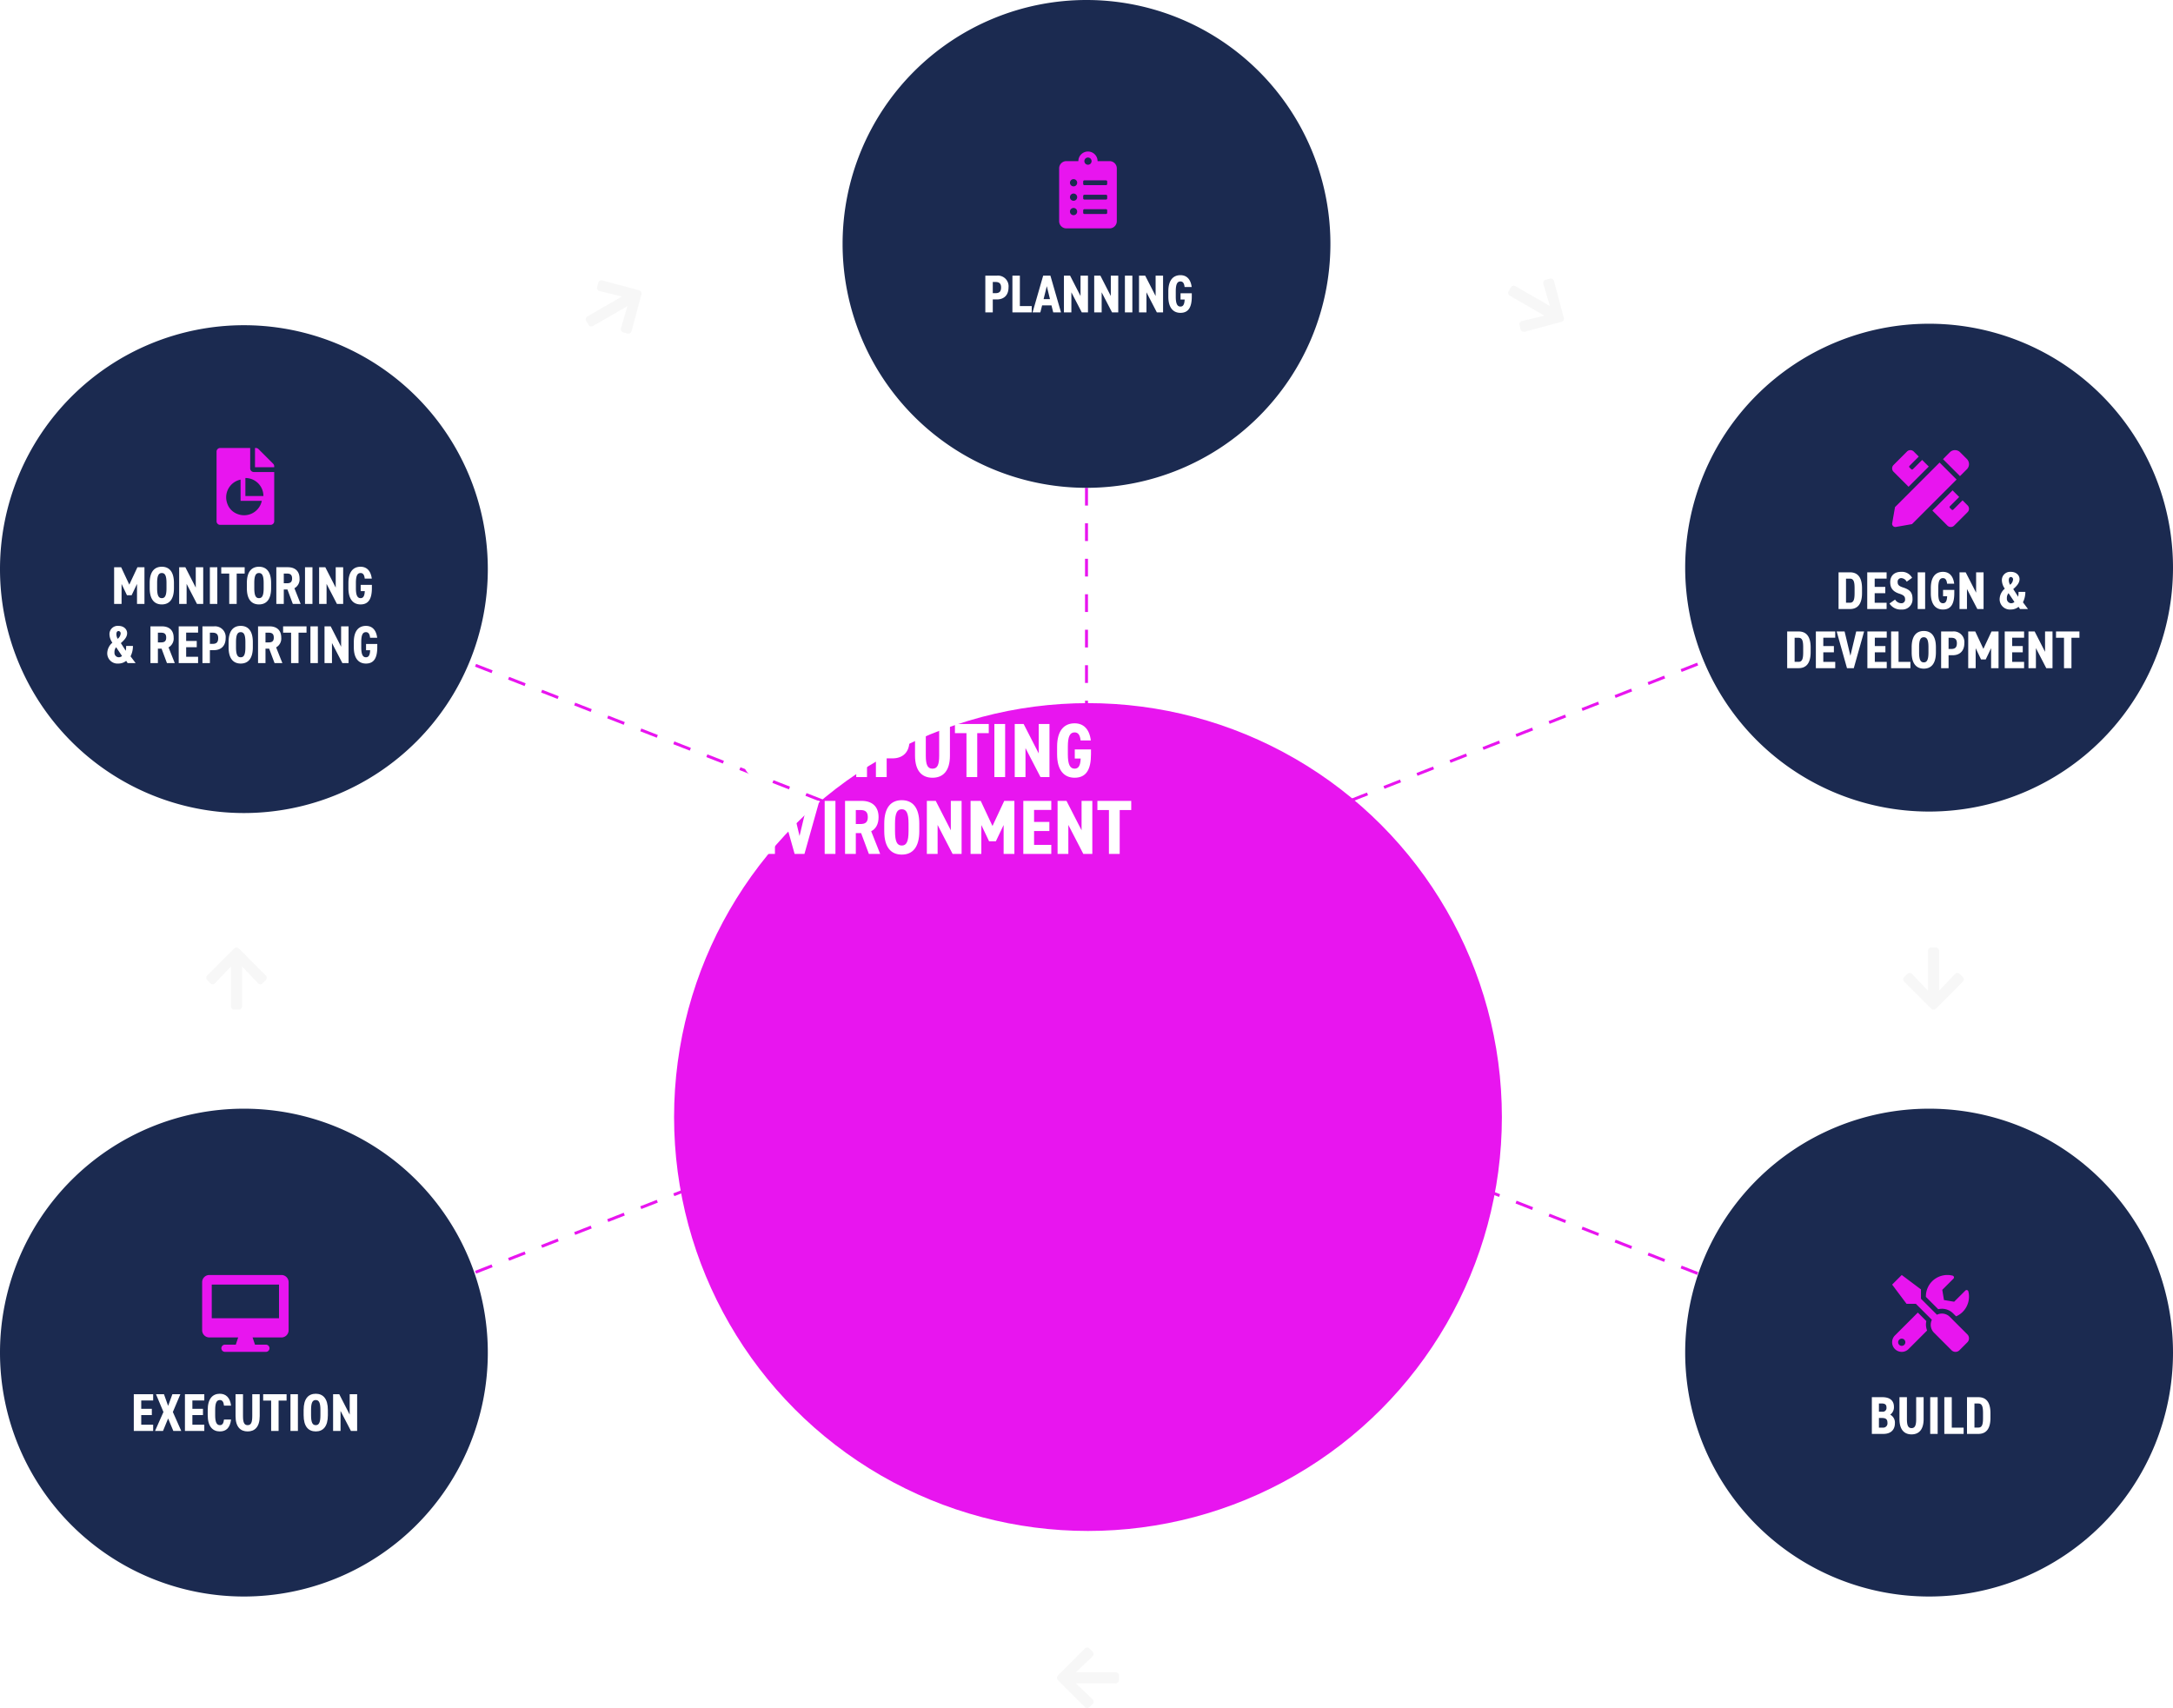
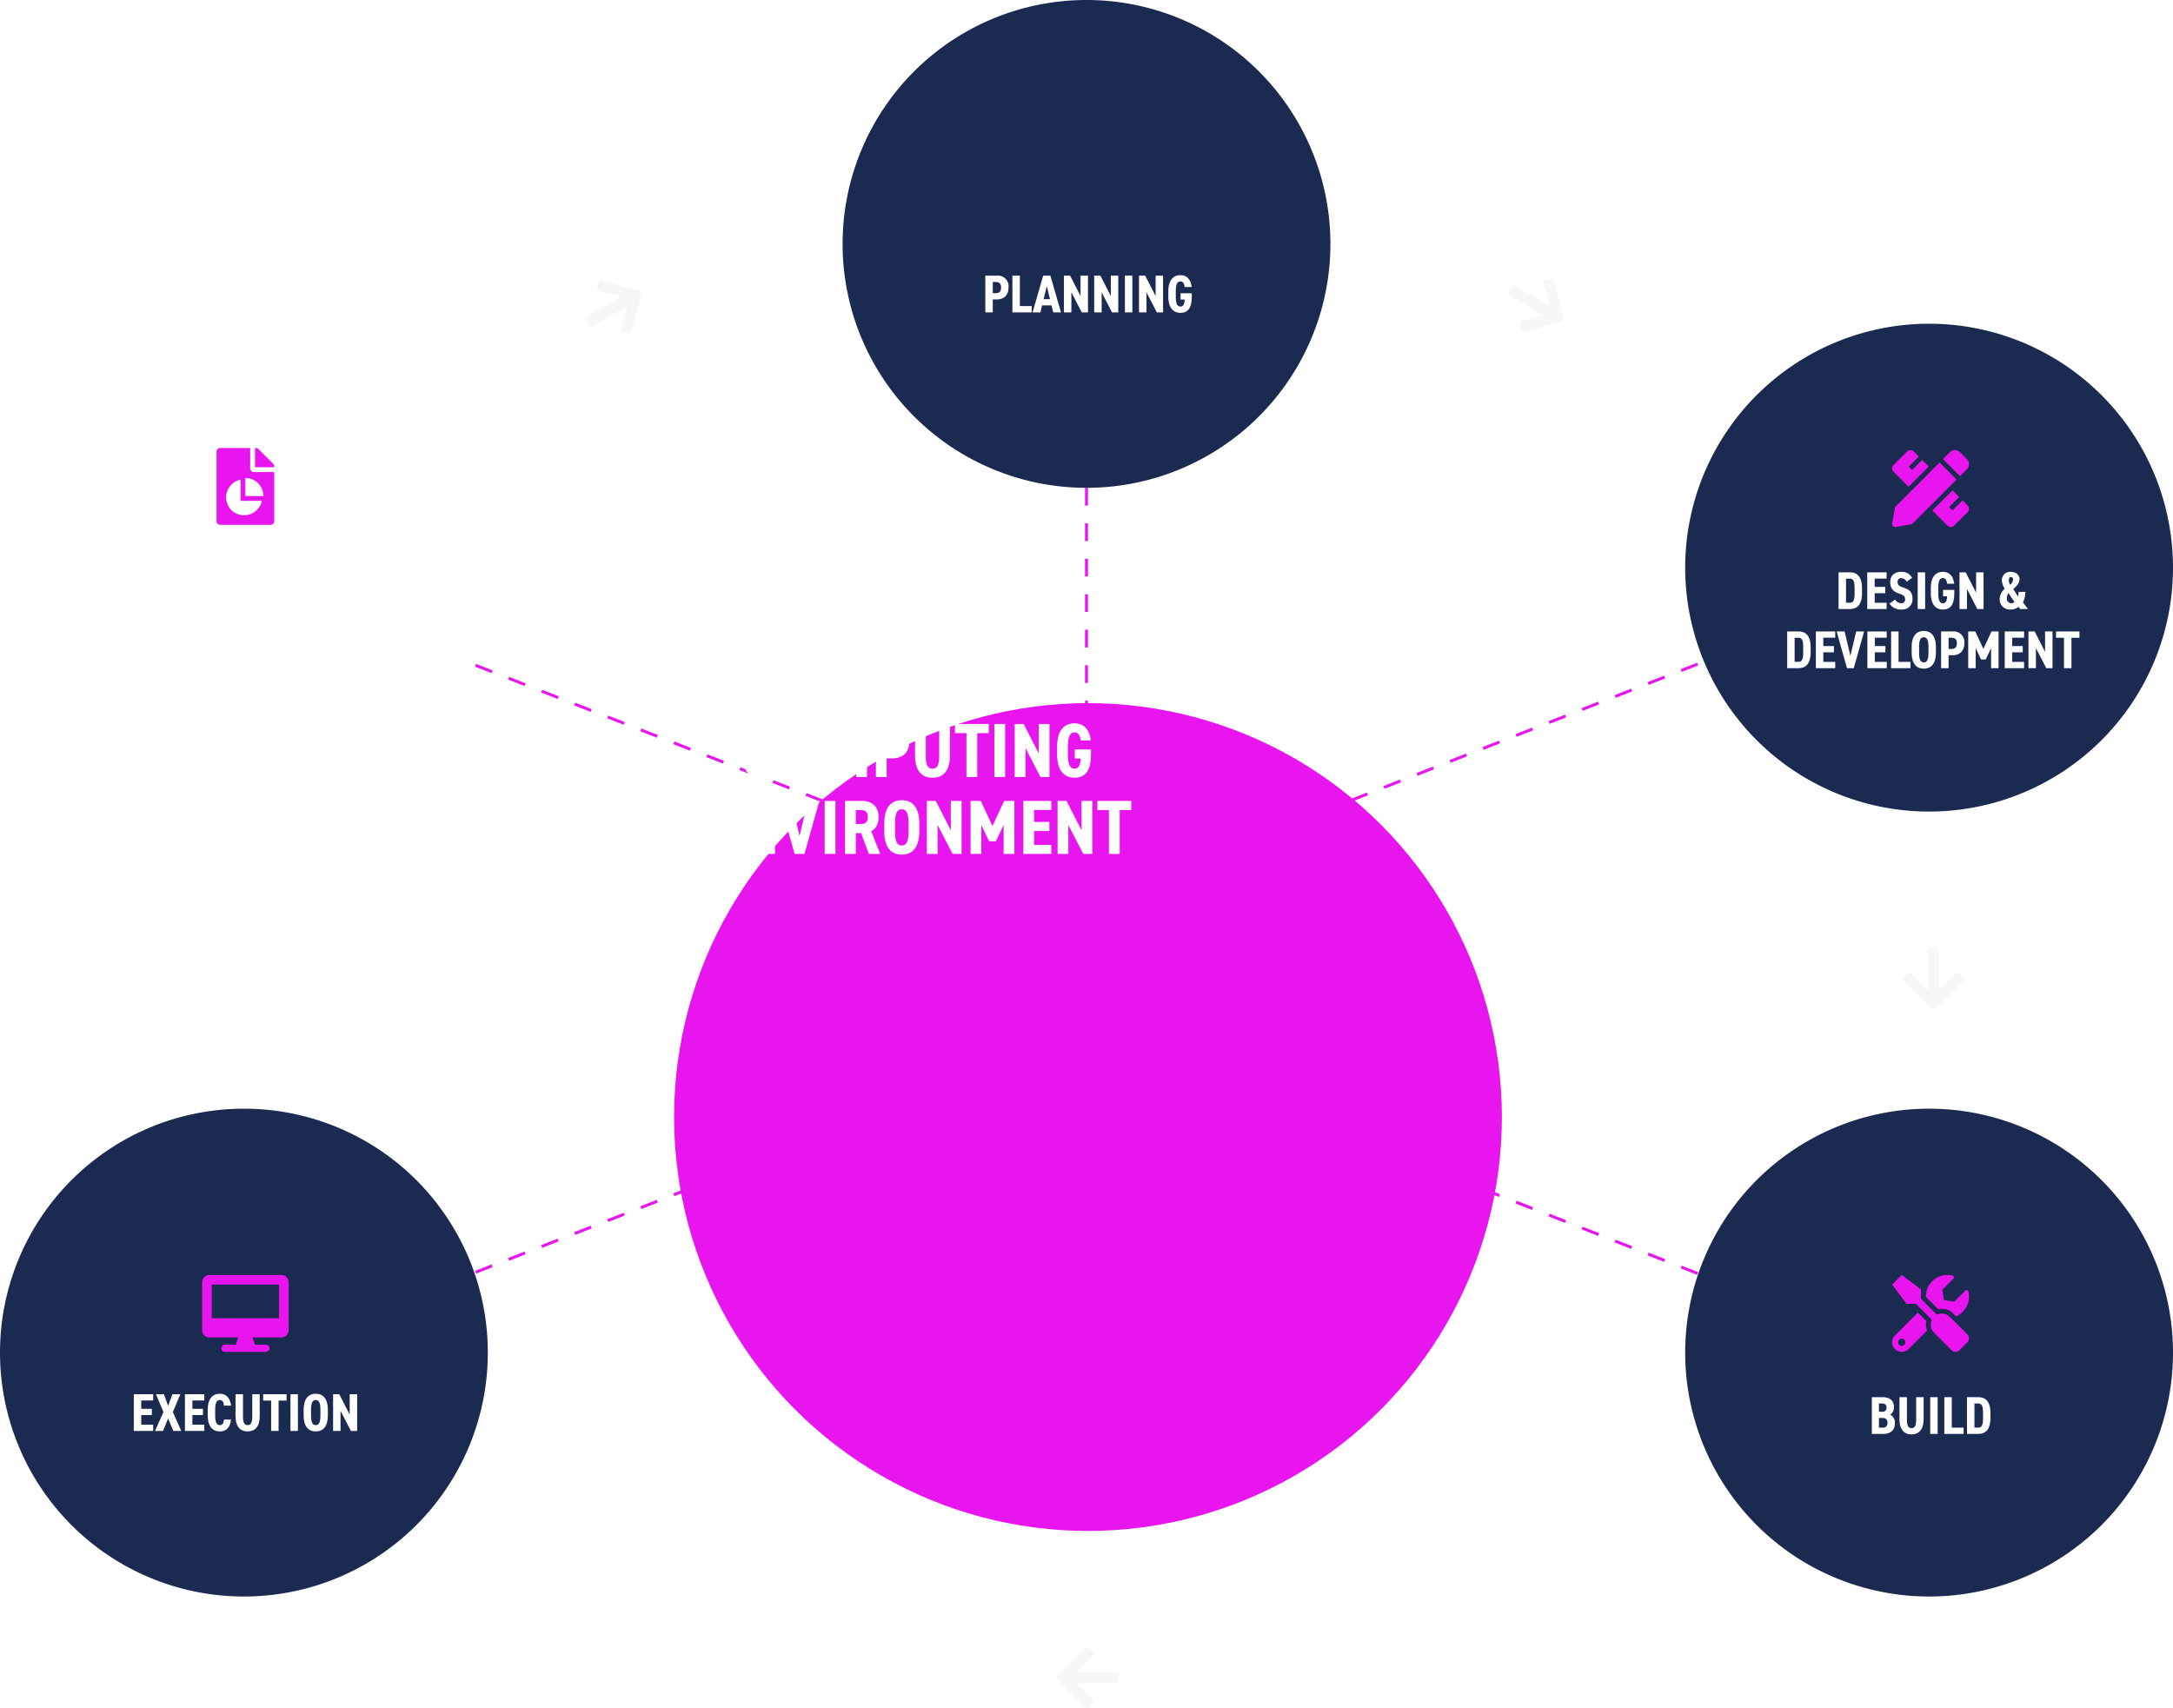
<svg xmlns="http://www.w3.org/2000/svg" width="735" height="577.735" viewBox="0 0 735 577.735">
  <g transform="translate(-576 -2152)">
    <path d="M1.636,13.57a1.118,1.118,0,0,0,1.608-.019L8.625,7.9V21.375A1.122,1.122,0,0,0,9.75,22.5h1.5a1.122,1.122,0,0,0,1.125-1.125V7.9l5.377,5.644a1.126,1.126,0,0,0,1.608.019L20.4,12.525a1.12,1.12,0,0,0,0-1.589L11.292,1.828a1.12,1.12,0,0,0-1.589,0L.6,10.941a1.12,1.12,0,0,0,0,1.589Z" transform="translate(1111.392 2252) rotate(120)" fill="#d7d7d7" opacity="0.2" />
    <path d="M1.636,10.43a1.118,1.118,0,0,1,1.608.019L8.625,16.1V2.625A1.122,1.122,0,0,1,9.75,1.5h1.5a1.122,1.122,0,0,1,1.125,1.125V16.1l5.377-5.644a1.126,1.126,0,0,1,1.608-.019L20.4,11.475a1.12,1.12,0,0,1,0,1.589l-9.108,9.108a1.12,1.12,0,0,1-1.589,0L.6,13.059a1.12,1.12,0,0,1,0-1.589Z" transform="translate(778.608 2271.053) rotate(-120)" fill="#d7d7d7" opacity="0.2" />
    <path d="M1.636,13.57a1.118,1.118,0,0,0,1.608-.019L8.625,7.9V21.375A1.122,1.122,0,0,0,9.75,22.5h1.5a1.122,1.122,0,0,0,1.125-1.125V7.9l5.377,5.644a1.126,1.126,0,0,0,1.608.019L20.4,12.525a1.12,1.12,0,0,0,0-1.589L11.292,1.828a1.12,1.12,0,0,0-1.589,0L.6,10.941a1.12,1.12,0,0,0,0,1.589Z" transform="translate(1240.5 2495) rotate(180)" fill="#d7d7d7" opacity="0.2" />
-     <path d="M1.636,10.43a1.118,1.118,0,0,1,1.608.019L8.625,16.1V2.625A1.122,1.122,0,0,1,9.75,1.5h1.5a1.122,1.122,0,0,1,1.125,1.125V16.1l5.377-5.644a1.126,1.126,0,0,1,1.608-.019L20.4,11.475a1.12,1.12,0,0,1,0,1.589l-9.108,9.108a1.12,1.12,0,0,1-1.589,0L.6,13.059a1.12,1.12,0,0,1,0-1.589Z" transform="translate(666.5 2495) rotate(180)" fill="#d7d7d7" opacity="0.2" />
    <path d="M1.636,13.57a1.118,1.118,0,0,0,1.608-.019L8.625,7.9V21.375A1.122,1.122,0,0,0,9.75,22.5h1.5a1.122,1.122,0,0,0,1.125-1.125V7.9l5.377,5.644a1.126,1.126,0,0,0,1.608.019L20.4,12.525a1.12,1.12,0,0,0,0-1.589L11.292,1.828a1.12,1.12,0,0,0-1.589,0L.6,10.941a1.12,1.12,0,0,0,0,1.589Z" transform="translate(932 2730) rotate(-90)" fill="#d7d7d7" opacity="0.2" />
    <path d="M0,0V122.288" transform="translate(943.5 2317)" fill="none" stroke="#E815EF" stroke-width="1" stroke-dasharray="6" />
    <line x1="208.12" y1="81.356" transform="translate(735.5 2376.5)" fill="none" stroke="#E815EF" stroke-width="1" stroke-dasharray="6" />
    <line x1="208.12" y2="81.356" transform="translate(735.5 2501.5)" fill="none" stroke="#E815EF" stroke-width="1" stroke-dasharray="6" />
    <line y1="81.356" x2="206.88" transform="translate(943.62 2376.5)" fill="none" stroke="#E815EF" stroke-width="1" stroke-dasharray="6" />
    <line x2="206.88" y2="81.356" transform="translate(943.62 2501.5)" fill="none" stroke="#E815EF" stroke-width="1" stroke-dasharray="6" />
    <g transform="translate(804 2389.827)">
      <circle cx="140" cy="140" r="140" fill="#E815EF" />
      <path d="M34.47,12.624c-.494-3.926-2.548-5.8-5.486-5.8-3.51,0-5.928,2.392-5.928,7.93V17.3c0,5.486,2.418,7.93,5.928,7.93,3.12,0,4.966-1.768,5.486-5.8H31.012c-.234,1.82-.728,2.73-2.028,2.73-1.612,0-2.288-1.534-2.288-4.862V14.756c0-3.432.676-4.862,2.288-4.862,1.3,0,1.846,1.04,2.028,2.73ZM47.886,17.3V14.756c0-5.538-2.34-7.93-5.928-7.93s-5.928,2.392-5.928,7.93V17.3c0,5.538,2.34,7.93,5.928,7.93S47.886,22.842,47.886,17.3Zm-8.216,0V14.756c0-3.588.728-4.862,2.288-4.862s2.288,1.274,2.288,4.862V17.3c0,3.588-.728,4.862-2.288,4.862S39.67,20.892,39.67,17.3ZM56.7,20.736h2.288l2.626-5.512V25h3.64V7.06H61.822l-3.978,8.5-3.978-8.5H50.434V25h3.64V15.224Zm17.186-2.054c3.484,0,5.72-2.08,5.72-5.876,0-3.848-2.262-5.746-5.72-5.746H68.27V25h3.64V18.682ZM71.91,15.614v-5.46h1.352c1.95,0,2.7.936,2.7,2.652,0,1.924-.754,2.808-2.7,2.808Zm15.5,9.62c3.484,0,5.9-2.21,5.9-7.488V7.06h-3.64V17.746c0,3.068-.572,4.42-2.262,4.42s-2.262-1.352-2.262-4.42V7.06H81.5V17.746C81.5,23.024,83.922,25.234,87.406,25.234ZM95,7.06v3.094h3.9V25h3.64V10.154h3.9V7.06Zm16.978,0h-3.64V25h3.64Zm11.362,0v9.958l-5.1-9.958h-3.016V25h3.64V15.2l5.07,9.8h3.042V7.06Zm17.628,5.564c-.494-3.926-2.548-5.8-5.486-5.8-3.51,0-5.928,2.392-5.928,7.93V17.3c0,5.486,2.418,7.93,5.928,7.93,3.926,0,5.538-2.782,5.538-7.956V15.666h-5.486v3.068h2c-.1,2.444-.754,3.432-2.054,3.432-1.612,0-2.288-1.534-2.288-4.862V14.756c0-3.432.676-4.862,2.288-4.862,1.3,0,1.846,1.04,2.028,2.73ZM10.771,33.06V51h9.464V47.932H14.411v-4.68h5.174V40.184H14.411V36.128h5.824V33.06Zm19.708,0v9.958l-5.1-9.958H22.367V51h3.64V41.2l5.07,9.8h3.042V33.06Zm14.794,0L42.439,44.942,39.605,33.06H35.731L40.775,51H44.1l5.044-17.94Zm9.308,0h-3.64V51h3.64ZM69.713,51l-3.042-7.67c1.534-.78,2.5-2.366,2.5-4.784,0-3.64-2.262-5.486-5.72-5.486H57.831V51h3.64V43.954h1.794L65.891,51ZM61.471,40.886V36.154h1.56c1.534,0,2.5.52,2.5,2.392s-.962,2.34-2.5,2.34ZM82.947,43.3V40.756c0-5.538-2.34-7.93-5.928-7.93s-5.928,2.392-5.928,7.93V43.3c0,5.538,2.34,7.93,5.928,7.93S82.947,48.842,82.947,43.3Zm-8.216,0V40.756c0-3.588.728-4.862,2.288-4.862s2.288,1.274,2.288,4.862V43.3c0,3.588-.728,4.862-2.288,4.862S74.731,46.892,74.731,43.3ZM93.607,33.06v9.958l-5.1-9.958H85.5V51h3.64V41.2l5.07,9.8h3.042V33.06Zm12.948,13.676h2.288l2.626-5.512V51h3.64V33.06h-3.432l-3.978,8.5-3.978-8.5h-3.432V51h3.64V41.224Zm11.57-13.676V51h9.464V47.932h-5.824v-4.68h5.174V40.184h-5.174V36.128h5.824V33.06Zm19.708,0v9.958l-5.1-9.958h-3.016V51h3.64V41.2l5.07,9.8h3.042V33.06Zm5.356,0v3.094h3.9V51h3.64V36.154h3.9V33.06Z" transform="translate(57.07 110.206)" fill="#fff" class="title_hovertext" />
      <path d="M45.98,17H44.473V11.742H38.738V17h-1.5V5.625h1.5v4.891h5.734V5.625H45.98Zm7.656,0a3.036,3.036,0,0,1-.2-.891,3.225,3.225,0,0,1-2.406,1.047,2.984,2.984,0,0,1-2.051-.707,2.287,2.287,0,0,1-.8-1.793,2.39,2.39,0,0,1,1-2.051A4.733,4.733,0,0,1,52,11.875H53.41v-.664A1.623,1.623,0,0,0,52.957,10a1.821,1.821,0,0,0-1.336-.449,2.107,2.107,0,0,0-1.3.391,1.151,1.151,0,0,0-.523.945H48.348A2,2,0,0,1,48.8,9.668a3.066,3.066,0,0,1,1.219-.934,4.1,4.1,0,0,1,1.691-.344A3.342,3.342,0,0,1,54,9.121a2.635,2.635,0,0,1,.859,2.012v3.891a4.757,4.757,0,0,0,.3,1.852V17Zm-2.4-1.1a2.54,2.54,0,0,0,1.289-.352,2.127,2.127,0,0,0,.883-.914V12.9H52.277q-2.656,0-2.656,1.555a1.316,1.316,0,0,0,.453,1.063A1.742,1.742,0,0,0,51.238,15.9Zm9.969-6.055a4.331,4.331,0,0,0-.711-.055A1.9,1.9,0,0,0,58.566,11v6H57.121V8.547h1.406l.023.977a2.251,2.251,0,0,1,2.016-1.133,1.477,1.477,0,0,1,.641.109Zm.977,2.859a4.952,4.952,0,0,1,.922-3.129,3.137,3.137,0,0,1,4.766-.168V5h1.445V17H67.988l-.07-.906A2.943,2.943,0,0,1,65.5,17.156a2.887,2.887,0,0,1-2.395-1.2,5.008,5.008,0,0,1-.926-3.141Zm1.445.164a3.749,3.749,0,0,0,.594,2.25,1.92,1.92,0,0,0,1.641.813A2.108,2.108,0,0,0,67.871,14.7V10.813a2.125,2.125,0,0,0-1.992-1.2,1.929,1.929,0,0,0-1.656.82A4.128,4.128,0,0,0,63.629,12.867Zm15.414,2.141,1.625-6.461h1.445L79.652,17H78.48l-2.055-6.406-2,6.406H73.254L70.8,8.547h1.438L73.9,14.875l1.969-6.328h1.164ZM88.8,17a3.036,3.036,0,0,1-.2-.891,3.225,3.225,0,0,1-2.406,1.047,2.984,2.984,0,0,1-2.051-.707,2.288,2.288,0,0,1-.8-1.793,2.39,2.39,0,0,1,1-2.051,4.733,4.733,0,0,1,2.824-.73h1.406v-.664A1.623,1.623,0,0,0,88.121,10a1.821,1.821,0,0,0-1.336-.449,2.108,2.108,0,0,0-1.3.391,1.151,1.151,0,0,0-.523.945H83.512a2,2,0,0,1,.449-1.223,3.066,3.066,0,0,1,1.219-.934,4.1,4.1,0,0,1,1.691-.344,3.342,3.342,0,0,1,2.289.73,2.635,2.635,0,0,1,.859,2.012v3.891a4.757,4.757,0,0,0,.3,1.852V17Zm-2.4-1.1a2.54,2.54,0,0,0,1.289-.352,2.127,2.127,0,0,0,.883-.914V12.9H87.441q-2.656,0-2.656,1.555a1.316,1.316,0,0,0,.453,1.063A1.742,1.742,0,0,0,86.4,15.9Zm9.969-6.055a4.331,4.331,0,0,0-.711-.055A1.9,1.9,0,0,0,93.73,11v6H92.285V8.547h1.406l.023.977A2.251,2.251,0,0,1,95.73,8.391a1.477,1.477,0,0,1,.641.109Zm4.836,7.313a3.693,3.693,0,0,1-2.8-1.129,4.19,4.19,0,0,1-1.078-3.02v-.266a5.073,5.073,0,0,1,.48-2.246,3.748,3.748,0,0,1,1.344-1.547,3.378,3.378,0,0,1,1.871-.559,3.166,3.166,0,0,1,2.563,1.086,4.7,4.7,0,0,1,.914,3.109v.6H98.777a3,3,0,0,0,.73,2.02,2.3,2.3,0,0,0,1.777.77,2.517,2.517,0,0,0,1.3-.312,3.259,3.259,0,0,0,.93-.828l.883.688A3.55,3.55,0,0,1,101.207,17.156Zm-.18-7.578a1.928,1.928,0,0,0-1.469.637A3.1,3.1,0,0,0,98.824,12h4.234v-.109a2.753,2.753,0,0,0-.594-1.707A1.815,1.815,0,0,0,101.027,9.578ZM39.828,37H38.32l-5.727-8.766V37H31.086V25.625h1.508l5.742,8.8v-8.8h1.492Zm5.945.156a3.693,3.693,0,0,1-2.8-1.129,4.19,4.19,0,0,1-1.078-3.02v-.266a5.073,5.073,0,0,1,.48-2.246,3.748,3.748,0,0,1,1.344-1.547,3.378,3.378,0,0,1,1.871-.559,3.166,3.166,0,0,1,2.563,1.086,4.7,4.7,0,0,1,.914,3.109v.6H43.344a3,3,0,0,0,.73,2.02,2.3,2.3,0,0,0,1.777.77,2.517,2.517,0,0,0,1.3-.312,3.258,3.258,0,0,0,.93-.828l.883.688A3.55,3.55,0,0,1,45.773,37.156Zm-.18-7.578a1.928,1.928,0,0,0-1.469.637A3.1,3.1,0,0,0,43.391,32h4.234v-.109a2.753,2.753,0,0,0-.594-1.707A1.815,1.815,0,0,0,45.594,29.578ZM52.7,26.5v2.047h1.578v1.117H52.7v5.242a1.171,1.171,0,0,0,.211.762.888.888,0,0,0,.719.254,3.5,3.5,0,0,0,.688-.094V37a4.19,4.19,0,0,1-1.109.156,1.8,1.8,0,0,1-1.461-.586,2.517,2.517,0,0,1-.492-1.664V29.664H49.719V28.547h1.539V26.5Zm10.75,8.508,1.625-6.461h1.445L64.063,37H62.891l-2.055-6.406-2,6.406H57.664l-2.453-8.453h1.438l1.664,6.328,1.969-6.328h1.164ZM67.609,32.7a4.993,4.993,0,0,1,.488-2.234,3.643,3.643,0,0,1,1.359-1.531,3.7,3.7,0,0,1,1.988-.539,3.565,3.565,0,0,1,2.793,1.2,4.6,4.6,0,0,1,1.066,3.18v.1a5.036,5.036,0,0,1-.473,2.215,3.589,3.589,0,0,1-1.352,1.527,3.743,3.743,0,0,1-2.02.547,3.556,3.556,0,0,1-2.785-1.2A4.575,4.575,0,0,1,67.609,32.8Zm1.453.172a3.616,3.616,0,0,0,.652,2.258,2.211,2.211,0,0,0,3.5-.012,3.955,3.955,0,0,0,.648-2.418,3.61,3.61,0,0,0-.66-2.254,2.1,2.1,0,0,0-1.754-.863,2.075,2.075,0,0,0-1.727.852A3.925,3.925,0,0,0,69.063,32.867ZM81.2,29.844a4.331,4.331,0,0,0-.711-.055A1.9,1.9,0,0,0,78.563,31v6H77.117V28.547h1.406l.023.977a2.251,2.251,0,0,1,2.016-1.133,1.477,1.477,0,0,1,.641.109Zm3.688,3.242-.906.945V37H82.539V25h1.445v7.258l.773-.93,2.633-2.781h1.758l-3.289,3.531L89.531,37h-1.7ZM92.211,37H90.766V28.547h1.445ZM90.648,26.3a.863.863,0,0,1,.215-.594.807.807,0,0,1,.637-.242.819.819,0,0,1,.641.242.854.854,0,0,1,.219.594.826.826,0,0,1-.219.586.834.834,0,0,1-.641.234.821.821,0,0,1-.637-.234A.834.834,0,0,1,90.648,26.3Zm5.242,2.242.047,1.063a3.08,3.08,0,0,1,2.531-1.219q2.68,0,2.7,3.023V37H99.727V31.406a1.946,1.946,0,0,0-.418-1.352,1.675,1.675,0,0,0-1.277-.437,2.086,2.086,0,0,0-1.234.375,2.546,2.546,0,0,0-.828.984V37H94.523V28.547Zm7.117,4.156a4.968,4.968,0,0,1,.914-3.145,3.151,3.151,0,0,1,4.836-.074l.07-.937h1.32V36.8a3.439,3.439,0,0,1-.973,2.586,3.589,3.589,0,0,1-2.613.945,4.348,4.348,0,0,1-1.789-.391,3.08,3.08,0,0,1-1.336-1.07l.75-.867a2.826,2.826,0,0,0,2.273,1.148,2.214,2.214,0,0,0,1.645-.594,2.269,2.269,0,0,0,.59-1.672v-.727a2.971,2.971,0,0,1-2.367,1,2.887,2.887,0,0,1-2.4-1.2A5.224,5.224,0,0,1,103.008,32.7Zm1.453.164a3.79,3.79,0,0,0,.586,2.246,1.9,1.9,0,0,0,1.641.816,2.117,2.117,0,0,0,2.008-1.242V30.828a2.142,2.142,0,0,0-1.992-1.211,1.921,1.921,0,0,0-1.648.82A4.128,4.128,0,0,0,104.461,32.867ZM43.164,51.93a7.053,7.053,0,0,1-2.809-1.363,2.6,2.6,0,0,1-.879-2,2.752,2.752,0,0,1,1.074-2.223,4.269,4.269,0,0,1,2.793-.879,4.66,4.66,0,0,1,2.09.453,3.436,3.436,0,0,1,1.422,1.25,3.2,3.2,0,0,1,.5,1.742H45.852a2.069,2.069,0,0,0-.656-1.621,2.675,2.675,0,0,0-1.852-.59,2.736,2.736,0,0,0-1.73.488,1.628,1.628,0,0,0-.621,1.355,1.465,1.465,0,0,0,.59,1.176,5.79,5.79,0,0,0,2.008.879,9.3,9.3,0,0,1,2.219.879A3.367,3.367,0,0,1,47,52.6a2.861,2.861,0,0,1,.387,1.508A2.658,2.658,0,0,1,46.3,56.324a4.6,4.6,0,0,1-2.883.832,5.347,5.347,0,0,1-2.187-.449,3.681,3.681,0,0,1-1.566-1.23,3,3,0,0,1-.551-1.773h1.508a1.959,1.959,0,0,0,.762,1.629,3.207,3.207,0,0,0,2.035.6,2.948,2.948,0,0,0,1.82-.484,1.573,1.573,0,0,0,.633-1.32,1.545,1.545,0,0,0-.586-1.293A6.755,6.755,0,0,0,43.164,51.93ZM48.7,52.7a4.993,4.993,0,0,1,.488-2.234,3.643,3.643,0,0,1,1.359-1.531,3.7,3.7,0,0,1,1.988-.539,3.565,3.565,0,0,1,2.793,1.2,4.6,4.6,0,0,1,1.066,3.18v.1a5.036,5.036,0,0,1-.473,2.215,3.589,3.589,0,0,1-1.352,1.527,3.743,3.743,0,0,1-2.02.547,3.556,3.556,0,0,1-2.785-1.2A4.575,4.575,0,0,1,48.7,52.8Zm1.453.172a3.616,3.616,0,0,0,.652,2.258,2.211,2.211,0,0,0,3.5-.012,3.955,3.955,0,0,0,.648-2.418,3.61,3.61,0,0,0-.66-2.254,2.1,2.1,0,0,0-1.754-.863,2.075,2.075,0,0,0-1.727.852A3.925,3.925,0,0,0,50.148,52.867ZM58.914,57V49.664H57.578V48.547h1.336V47.68a2.878,2.878,0,0,1,.727-2.1,2.745,2.745,0,0,1,2.055-.742,3.793,3.793,0,0,1,.992.133l-.078,1.172a4.151,4.151,0,0,0-.781-.07,1.413,1.413,0,0,0-1.086.41,1.66,1.66,0,0,0-.383,1.176v.891h1.8v1.117h-1.8V57Zm6.8-10.5v2.047H67.3v1.117H65.719v5.242a1.171,1.171,0,0,0,.211.762.888.888,0,0,0,.719.254,3.5,3.5,0,0,0,.688-.094V57a4.19,4.19,0,0,1-1.109.156,1.8,1.8,0,0,1-1.461-.586,2.517,2.517,0,0,1-.492-1.664V49.664H62.734V48.547h1.539V46.5Zm10.75,8.508,1.625-6.461h1.445L77.078,57H75.906l-2.055-6.406-2,6.406H70.68l-2.453-8.453h1.438l1.664,6.328L73.3,48.547h1.164ZM86.227,57a3.036,3.036,0,0,1-.2-.891,3.225,3.225,0,0,1-2.406,1.047,2.984,2.984,0,0,1-2.051-.707,2.288,2.288,0,0,1-.8-1.793,2.39,2.39,0,0,1,1-2.051,4.733,4.733,0,0,1,2.824-.73H86v-.664A1.623,1.623,0,0,0,85.547,50a1.821,1.821,0,0,0-1.336-.449,2.107,2.107,0,0,0-1.3.391,1.151,1.151,0,0,0-.523.945H80.938a2,2,0,0,1,.449-1.223,3.066,3.066,0,0,1,1.219-.934,4.1,4.1,0,0,1,1.691-.344,3.342,3.342,0,0,1,2.289.73,2.635,2.635,0,0,1,.859,2.012v3.891a4.757,4.757,0,0,0,.3,1.852V57Zm-2.4-1.1a2.54,2.54,0,0,0,1.289-.352A2.127,2.127,0,0,0,86,54.633V52.9H84.867q-2.656,0-2.656,1.555a1.316,1.316,0,0,0,.453,1.063A1.742,1.742,0,0,0,83.828,55.9ZM93.8,49.844a4.331,4.331,0,0,0-.711-.055A1.9,1.9,0,0,0,91.156,51v6H89.711V48.547h1.406l.023.977a2.251,2.251,0,0,1,2.016-1.133,1.477,1.477,0,0,1,.641.109Zm4.836,7.313a3.693,3.693,0,0,1-2.8-1.129,4.19,4.19,0,0,1-1.078-3.02v-.266a5.073,5.073,0,0,1,.48-2.246,3.748,3.748,0,0,1,1.344-1.547,3.378,3.378,0,0,1,1.871-.559,3.166,3.166,0,0,1,2.563,1.086,4.7,4.7,0,0,1,.914,3.109v.6H96.2a3,3,0,0,0,.73,2.02,2.3,2.3,0,0,0,1.777.77,2.517,2.517,0,0,0,1.3-.312,3.259,3.259,0,0,0,.93-.828l.883.688A3.55,3.55,0,0,1,98.633,57.156Zm-.18-7.578a1.928,1.928,0,0,0-1.469.637A3.1,3.1,0,0,0,96.25,52h4.234v-.109a2.753,2.753,0,0,0-.594-1.707A1.815,1.815,0,0,0,98.453,49.578ZM38.441,77V65.625H42.16a4.317,4.317,0,0,1,2.785.766,2.759,2.759,0,0,1,.934,2.266,2.31,2.31,0,0,1-.453,1.41,2.938,2.938,0,0,1-1.234.949,2.638,2.638,0,0,1,1.457.98,2.814,2.814,0,0,1,.535,1.723,3.042,3.042,0,0,1-.992,2.406,4.1,4.1,0,0,1-2.8.875Zm1.5-5.32v4.094h2.477a2.385,2.385,0,0,0,1.652-.543,1.907,1.907,0,0,0,.605-1.5q0-2.055-2.234-2.055Zm0-1.2h2.266a2.378,2.378,0,0,0,1.574-.492,1.649,1.649,0,0,0,.59-1.336,1.621,1.621,0,0,0-.547-1.363,2.69,2.69,0,0,0-1.664-.426H39.941Zm12.32-.633a4.331,4.331,0,0,0-.711-.055A1.9,1.9,0,0,0,49.621,71v6H48.176V68.547h1.406l.023.977a2.251,2.251,0,0,1,2.016-1.133,1.477,1.477,0,0,1,.641.109Zm.789,2.852a4.993,4.993,0,0,1,.488-2.234A3.642,3.642,0,0,1,54.9,68.93a3.7,3.7,0,0,1,1.988-.539,3.565,3.565,0,0,1,2.793,1.2,4.6,4.6,0,0,1,1.066,3.18v.1a5.036,5.036,0,0,1-.473,2.215,3.589,3.589,0,0,1-1.352,1.527,3.743,3.743,0,0,1-2.02.547,3.556,3.556,0,0,1-2.785-1.2A4.575,4.575,0,0,1,53.051,72.8Zm1.453.172a3.616,3.616,0,0,0,.652,2.258,2.211,2.211,0,0,0,3.5-.012A3.955,3.955,0,0,0,59.3,72.7a3.61,3.61,0,0,0-.66-2.254,2.1,2.1,0,0,0-1.754-.863,2.075,2.075,0,0,0-1.727.852A3.925,3.925,0,0,0,54.5,72.867Zm15.539,2.141,1.625-6.461h1.445L70.652,77H69.48l-2.055-6.406-2,6.406H64.254L61.8,68.547h1.438L64.9,74.875l1.969-6.328h1.164Zm9.461-.25a1.064,1.064,0,0,0-.441-.91,4.249,4.249,0,0,0-1.539-.559,7.277,7.277,0,0,1-1.742-.562,2.478,2.478,0,0,1-.953-.781,1.869,1.869,0,0,1-.309-1.078,2.193,2.193,0,0,1,.879-1.758,3.432,3.432,0,0,1,2.246-.719,3.532,3.532,0,0,1,2.332.742,2.357,2.357,0,0,1,.895,1.9H79.418a1.3,1.3,0,0,0-.5-1.023,1.888,1.888,0,0,0-1.27-.43,1.976,1.976,0,0,0-1.234.344,1.082,1.082,0,0,0-.445.9.877.877,0,0,0,.414.789,5.1,5.1,0,0,0,1.5.508,7.8,7.8,0,0,1,1.754.578,2.559,2.559,0,0,1,1,.809,1.988,1.988,0,0,1,.324,1.152,2.163,2.163,0,0,1-.906,1.816,3.8,3.8,0,0,1-2.352.684,4.257,4.257,0,0,1-1.8-.359,2.922,2.922,0,0,1-1.223-1A2.42,2.42,0,0,1,74.23,74.4h1.445a1.5,1.5,0,0,0,.582,1.152,2.258,2.258,0,0,0,1.434.426,2.331,2.331,0,0,0,1.316-.332A1.02,1.02,0,0,0,79.5,74.758Zm6.836,2.4a3.693,3.693,0,0,1-2.8-1.129,4.19,4.19,0,0,1-1.078-3.02v-.266a5.073,5.073,0,0,1,.48-2.246,3.748,3.748,0,0,1,1.344-1.547,3.378,3.378,0,0,1,1.871-.559,3.166,3.166,0,0,1,2.563,1.086,4.7,4.7,0,0,1,.914,3.109v.6H83.91a3,3,0,0,0,.73,2.02,2.3,2.3,0,0,0,1.777.77,2.517,2.517,0,0,0,1.3-.312,3.259,3.259,0,0,0,.93-.828l.883.688A3.55,3.55,0,0,1,86.34,77.156Zm-.18-7.578a1.928,1.928,0,0,0-1.469.637A3.1,3.1,0,0,0,83.957,72h4.234v-.109a2.753,2.753,0,0,0-.594-1.707A1.815,1.815,0,0,0,86.16,69.578Zm9.234.266a4.331,4.331,0,0,0-.711-.055A1.9,1.9,0,0,0,92.754,71v6H91.309V68.547h1.406l.023.977a2.251,2.251,0,0,1,2.016-1.133,1.477,1.477,0,0,1,.641.109Zm6.25,4.914a1.064,1.064,0,0,0-.441-.91,4.249,4.249,0,0,0-1.539-.559,7.277,7.277,0,0,1-1.742-.562,2.478,2.478,0,0,1-.953-.781,1.869,1.869,0,0,1-.309-1.078,2.193,2.193,0,0,1,.879-1.758,3.432,3.432,0,0,1,2.246-.719,3.532,3.532,0,0,1,2.332.742,2.357,2.357,0,0,1,.895,1.9h-1.453a1.3,1.3,0,0,0-.5-1.023,1.888,1.888,0,0,0-1.27-.43,1.976,1.976,0,0,0-1.234.344,1.082,1.082,0,0,0-.445.9.877.877,0,0,0,.414.789,5.1,5.1,0,0,0,1.5.508,7.8,7.8,0,0,1,1.754.578,2.559,2.559,0,0,1,1,.809,1.988,1.988,0,0,1,.324,1.152,2.163,2.163,0,0,1-.906,1.816,3.8,3.8,0,0,1-2.352.684,4.257,4.257,0,0,1-1.8-.359,2.922,2.922,0,0,1-1.223-1,2.42,2.42,0,0,1-.441-1.395h1.445a1.5,1.5,0,0,0,.582,1.152,2.258,2.258,0,0,0,1.434.426,2.331,2.331,0,0,0,1.316-.332A1.02,1.02,0,0,0,101.645,74.758ZM13.359,91.68A7.037,7.037,0,0,1,12.8,94.6,4.261,4.261,0,0,1,11.2,96.5a4.385,4.385,0,0,1-2.406.656,4.244,4.244,0,0,1-4-2.543,6.752,6.752,0,0,1-.59-2.832v-.82a6.953,6.953,0,0,1,.57-2.9,4.218,4.218,0,0,1,4-2.594,4.41,4.41,0,0,1,2.41.66A4.253,4.253,0,0,1,12.8,88.043a7.071,7.071,0,0,1,.563,2.918Zm-1.492-.734a5.1,5.1,0,0,0-.812-3.105,2.68,2.68,0,0,0-2.273-1.082A2.651,2.651,0,0,0,6.543,87.84a5,5,0,0,0-.84,3v.836a5.107,5.107,0,0,0,.824,3.082A2.662,2.662,0,0,0,8.8,95.883a2.652,2.652,0,0,0,2.25-1.059,5.079,5.079,0,0,0,.82-3.035Zm10.656,1.922a5.062,5.062,0,0,1-.883,3.109,2.829,2.829,0,0,1-2.391,1.18,3.1,3.1,0,0,1-2.422-.977v4.07H15.383v-11.7H16.7l.07.938a2.977,2.977,0,0,1,2.453-1.094,2.882,2.882,0,0,1,2.41,1.148,5.117,5.117,0,0,1,.887,3.2ZM21.078,92.7a3.735,3.735,0,0,0-.609-2.258,1.963,1.963,0,0,0-1.672-.828,2.125,2.125,0,0,0-1.969,1.164V94.82a2.129,2.129,0,0,0,1.984,1.156,1.954,1.954,0,0,0,1.652-.824A4.077,4.077,0,0,0,21.078,92.7Zm6.789,4.453a3.693,3.693,0,0,1-2.8-1.129,4.19,4.19,0,0,1-1.078-3.02v-.266a5.073,5.073,0,0,1,.48-2.246,3.748,3.748,0,0,1,1.344-1.547,3.378,3.378,0,0,1,1.871-.559,3.166,3.166,0,0,1,2.563,1.086,4.7,4.7,0,0,1,.914,3.109v.6H25.438a3,3,0,0,0,.73,2.02,2.3,2.3,0,0,0,1.777.77,2.517,2.517,0,0,0,1.3-.312,3.259,3.259,0,0,0,.93-.828l.883.688A3.55,3.55,0,0,1,27.867,97.156Zm-.18-7.578a1.928,1.928,0,0,0-1.469.637A3.1,3.1,0,0,0,25.484,92h4.234v-.109a2.753,2.753,0,0,0-.594-1.707A1.815,1.815,0,0,0,27.688,89.578Zm9.234.266a4.331,4.331,0,0,0-.711-.055A1.9,1.9,0,0,0,34.281,91v6H32.836V88.547h1.406l.023.977a2.251,2.251,0,0,1,2.016-1.133,1.477,1.477,0,0,1,.641.109ZM43.156,97a3.036,3.036,0,0,1-.2-.891,3.225,3.225,0,0,1-2.406,1.047,2.984,2.984,0,0,1-2.051-.707,2.287,2.287,0,0,1-.8-1.793,2.39,2.39,0,0,1,1-2.051,4.733,4.733,0,0,1,2.824-.73H42.93v-.664A1.623,1.623,0,0,0,42.477,90a1.821,1.821,0,0,0-1.336-.449,2.108,2.108,0,0,0-1.3.391,1.151,1.151,0,0,0-.523.945H37.867a2,2,0,0,1,.449-1.223,3.066,3.066,0,0,1,1.219-.934,4.1,4.1,0,0,1,1.691-.344,3.342,3.342,0,0,1,2.289.73,2.635,2.635,0,0,1,.859,2.012v3.891a4.757,4.757,0,0,0,.3,1.852V97Zm-2.4-1.1a2.54,2.54,0,0,0,1.289-.352,2.127,2.127,0,0,0,.883-.914V92.9H41.8q-2.656,0-2.656,1.555a1.316,1.316,0,0,0,.453,1.063A1.742,1.742,0,0,0,40.758,95.9ZM48.6,86.5v2.047H50.18v1.117H48.6v5.242a1.171,1.171,0,0,0,.211.762.888.888,0,0,0,.719.254,3.5,3.5,0,0,0,.688-.094V97a4.19,4.19,0,0,1-1.109.156,1.8,1.8,0,0,1-1.461-.586,2.517,2.517,0,0,1-.492-1.664V89.664H45.617V88.547h1.539V86.5ZM53.438,97H51.992V88.547h1.445ZM51.875,86.3a.863.863,0,0,1,.215-.594.807.807,0,0,1,.637-.242.819.819,0,0,1,.641.242.854.854,0,0,1,.219.594.826.826,0,0,1-.219.586.834.834,0,0,1-.641.234.821.821,0,0,1-.637-.234A.834.834,0,0,1,51.875,86.3Zm5.242,2.242.047,1.063A3.08,3.08,0,0,1,59.7,88.391q2.68,0,2.7,3.023V97H60.953V91.406a1.946,1.946,0,0,0-.418-1.352,1.675,1.675,0,0,0-1.277-.437,2.086,2.086,0,0,0-1.234.375,2.546,2.546,0,0,0-.828.984V97H55.75V88.547ZM64.234,92.7a4.968,4.968,0,0,1,.914-3.145,3.151,3.151,0,0,1,4.836-.074l.07-.937h1.32V96.8a3.439,3.439,0,0,1-.973,2.586,3.589,3.589,0,0,1-2.613.945A4.348,4.348,0,0,1,66,99.938a3.08,3.08,0,0,1-1.336-1.07l.75-.867a2.826,2.826,0,0,0,2.273,1.148,2.214,2.214,0,0,0,1.645-.594,2.269,2.269,0,0,0,.59-1.672v-.727a2.971,2.971,0,0,1-2.367,1,2.887,2.887,0,0,1-2.4-1.2A5.224,5.224,0,0,1,64.234,92.7Zm1.453.164a3.79,3.79,0,0,0,.586,2.246,1.9,1.9,0,0,0,1.641.816,2.117,2.117,0,0,0,2.008-1.242V90.828a2.142,2.142,0,0,0-1.992-1.211,1.921,1.921,0,0,0-1.648.82A4.128,4.128,0,0,0,65.688,92.867Zm15.406-.937a7.053,7.053,0,0,1-2.809-1.363,2.6,2.6,0,0,1-.879-2,2.751,2.751,0,0,1,1.074-2.223,4.269,4.269,0,0,1,2.793-.879,4.66,4.66,0,0,1,2.09.453,3.436,3.436,0,0,1,1.422,1.25,3.2,3.2,0,0,1,.5,1.742H83.781a2.069,2.069,0,0,0-.656-1.621,2.675,2.675,0,0,0-1.852-.59,2.736,2.736,0,0,0-1.73.488,1.628,1.628,0,0,0-.621,1.355,1.465,1.465,0,0,0,.59,1.176,5.79,5.79,0,0,0,2.008.879,9.3,9.3,0,0,1,2.219.879A3.367,3.367,0,0,1,84.926,92.6a2.861,2.861,0,0,1,.387,1.508,2.658,2.658,0,0,1-1.078,2.215,4.6,4.6,0,0,1-2.883.832,5.347,5.347,0,0,1-2.187-.449,3.681,3.681,0,0,1-1.566-1.23,3,3,0,0,1-.551-1.773h1.508a1.959,1.959,0,0,0,.762,1.629,3.207,3.207,0,0,0,2.035.6,2.948,2.948,0,0,0,1.82-.484,1.573,1.573,0,0,0,.633-1.32,1.545,1.545,0,0,0-.586-1.293A6.755,6.755,0,0,0,81.094,91.93Zm8.68,2.953,1.969-6.336h1.547l-3.4,9.758q-.789,2.109-2.508,2.109l-.273-.023-.539-.1V99.117l.391.031a1.923,1.923,0,0,0,1.145-.3,2.149,2.149,0,0,0,.676-1.086l.32-.859-3.016-8.359h1.578Zm9.727-.125a1.064,1.064,0,0,0-.441-.91,4.249,4.249,0,0,0-1.539-.559,7.277,7.277,0,0,1-1.742-.562,2.478,2.478,0,0,1-.953-.781,1.869,1.869,0,0,1-.309-1.078,2.193,2.193,0,0,1,.879-1.758,3.432,3.432,0,0,1,2.246-.719,3.532,3.532,0,0,1,2.332.742,2.357,2.357,0,0,1,.895,1.9H99.414a1.3,1.3,0,0,0-.5-1.023,1.888,1.888,0,0,0-1.27-.43,1.976,1.976,0,0,0-1.234.344,1.082,1.082,0,0,0-.445.9.877.877,0,0,0,.414.789,5.1,5.1,0,0,0,1.5.508,7.8,7.8,0,0,1,1.754.578,2.559,2.559,0,0,1,1,.809,1.988,1.988,0,0,1,.324,1.152,2.163,2.163,0,0,1-.906,1.816,3.8,3.8,0,0,1-2.352.684,4.257,4.257,0,0,1-1.8-.359,2.922,2.922,0,0,1-1.223-1,2.42,2.42,0,0,1-.441-1.395h1.445a1.5,1.5,0,0,0,.582,1.152,2.258,2.258,0,0,0,1.434.426A2.331,2.331,0,0,0,99,95.645,1.02,1.02,0,0,0,99.5,94.758Zm5.289-8.258v2.047h1.578v1.117h-1.578v5.242a1.171,1.171,0,0,0,.211.762.888.888,0,0,0,.719.254,3.5,3.5,0,0,0,.688-.094V97a4.19,4.19,0,0,1-1.109.156,1.8,1.8,0,0,1-1.461-.586,2.517,2.517,0,0,1-.492-1.664V89.664H101.8V88.547h1.539V86.5Zm6.773,10.656a3.693,3.693,0,0,1-2.8-1.129,4.19,4.19,0,0,1-1.078-3.02v-.266a5.073,5.073,0,0,1,.48-2.246,3.748,3.748,0,0,1,1.344-1.547,3.378,3.378,0,0,1,1.871-.559,3.166,3.166,0,0,1,2.563,1.086,4.7,4.7,0,0,1,.914,3.109v.6h-5.727a3,3,0,0,0,.73,2.02,2.3,2.3,0,0,0,1.777.77,2.517,2.517,0,0,0,1.3-.312,3.259,3.259,0,0,0,.93-.828l.883.688A3.55,3.55,0,0,1,111.563,97.156Zm-.18-7.578a1.928,1.928,0,0,0-1.469.637A3.1,3.1,0,0,0,109.18,92h4.234v-.109a2.753,2.753,0,0,0-.594-1.707A1.815,1.815,0,0,0,111.383,89.578Zm6.508-1.031.039.938a3.122,3.122,0,0,1,2.508-1.094,2.417,2.417,0,0,1,2.414,1.359,3.2,3.2,0,0,1,1.1-.984,3.242,3.242,0,0,1,1.6-.375q2.781,0,2.828,2.945V97H126.93V91.422a1.941,1.941,0,0,0-.414-1.355,1.823,1.823,0,0,0-1.391-.449,1.916,1.916,0,0,0-1.336.48,1.949,1.949,0,0,0-.617,1.293V97h-1.453V91.461a1.613,1.613,0,0,0-1.8-1.844,1.934,1.934,0,0,0-1.945,1.211V97h-1.445V88.547Zm17.586,6.211a1.064,1.064,0,0,0-.441-.91,4.249,4.249,0,0,0-1.539-.559,7.277,7.277,0,0,1-1.742-.562,2.479,2.479,0,0,1-.953-.781,1.869,1.869,0,0,1-.309-1.078,2.193,2.193,0,0,1,.879-1.758,3.432,3.432,0,0,1,2.246-.719,3.532,3.532,0,0,1,2.332.742,2.357,2.357,0,0,1,.895,1.9h-1.453a1.3,1.3,0,0,0-.5-1.023,1.888,1.888,0,0,0-1.27-.43,1.976,1.976,0,0,0-1.234.344,1.082,1.082,0,0,0-.445.9.877.877,0,0,0,.414.789,5.1,5.1,0,0,0,1.5.508,7.8,7.8,0,0,1,1.754.578,2.558,2.558,0,0,1,1,.809,1.988,1.988,0,0,1,.324,1.152,2.163,2.163,0,0,1-.906,1.816,3.8,3.8,0,0,1-2.352.684,4.257,4.257,0,0,1-1.8-.359,2.922,2.922,0,0,1-1.223-1A2.42,2.42,0,0,1,130.2,94.4h1.445a1.5,1.5,0,0,0,.582,1.152,2.258,2.258,0,0,0,1.434.426,2.331,2.331,0,0,0,1.316-.332A1.02,1.02,0,0,0,135.477,94.758ZM24.59,111.93a7.053,7.053,0,0,1-2.809-1.363,2.6,2.6,0,0,1-.879-2,2.751,2.751,0,0,1,1.074-2.223,4.269,4.269,0,0,1,2.793-.879,4.66,4.66,0,0,1,2.09.453,3.436,3.436,0,0,1,1.422,1.25,3.2,3.2,0,0,1,.5,1.742H27.277a2.069,2.069,0,0,0-.656-1.621,2.675,2.675,0,0,0-1.852-.59,2.736,2.736,0,0,0-1.73.488,1.628,1.628,0,0,0-.621,1.355,1.465,1.465,0,0,0,.59,1.176,5.79,5.79,0,0,0,2.008.879,9.3,9.3,0,0,1,2.219.879,3.367,3.367,0,0,1,1.188,1.121,2.861,2.861,0,0,1,.387,1.508,2.658,2.658,0,0,1-1.078,2.215,4.6,4.6,0,0,1-2.883.832,5.347,5.347,0,0,1-2.187-.449,3.681,3.681,0,0,1-1.566-1.23,3,3,0,0,1-.551-1.773h1.508a1.959,1.959,0,0,0,.762,1.629,3.207,3.207,0,0,0,2.035.6,2.948,2.948,0,0,0,1.82-.484,1.573,1.573,0,0,0,.633-1.32,1.545,1.545,0,0,0-.586-1.293A6.755,6.755,0,0,0,24.59,111.93Zm13.055.938a5.062,5.062,0,0,1-.883,3.109,2.829,2.829,0,0,1-2.391,1.18,3.1,3.1,0,0,1-2.422-.977v4.07H30.5v-11.7h1.32l.07.938a2.977,2.977,0,0,1,2.453-1.094,2.882,2.882,0,0,1,2.41,1.148,5.117,5.117,0,0,1,.887,3.2ZM36.2,112.7a3.735,3.735,0,0,0-.609-2.258,1.963,1.963,0,0,0-1.672-.828,2.125,2.125,0,0,0-1.969,1.164v4.039a2.129,2.129,0,0,0,1.984,1.156,1.954,1.954,0,0,0,1.652-.824A4.077,4.077,0,0,0,36.2,112.7Zm6.789,4.453a3.693,3.693,0,0,1-2.8-1.129,4.19,4.19,0,0,1-1.078-3.02v-.266a5.073,5.073,0,0,1,.48-2.246,3.748,3.748,0,0,1,1.344-1.547,3.378,3.378,0,0,1,1.871-.559,3.166,3.166,0,0,1,2.563,1.086,4.7,4.7,0,0,1,.914,3.109v.6H40.559a3,3,0,0,0,.73,2.02,2.3,2.3,0,0,0,1.777.77,2.517,2.517,0,0,0,1.3-.312,3.259,3.259,0,0,0,.93-.828l.883.688A3.55,3.55,0,0,1,42.988,117.156Zm-.18-7.578a1.928,1.928,0,0,0-1.469.637A3.1,3.1,0,0,0,40.605,112H44.84v-.109a2.753,2.753,0,0,0-.594-1.707A1.815,1.815,0,0,0,42.809,109.578Zm8.539,6.4a2.082,2.082,0,0,0,1.352-.469,1.649,1.649,0,0,0,.641-1.172h1.367a2.621,2.621,0,0,1-.5,1.383,3.293,3.293,0,0,1-1.23,1.047,3.55,3.55,0,0,1-1.629.391A3.482,3.482,0,0,1,48.6,116a4.59,4.59,0,0,1-1.02-3.152v-.242a5.089,5.089,0,0,1,.453-2.2,3.451,3.451,0,0,1,1.3-1.492,3.7,3.7,0,0,1,2-.531,3.39,3.39,0,0,1,2.363.852,3.043,3.043,0,0,1,1,2.211H53.34a1.992,1.992,0,0,0-.621-1.348,1.932,1.932,0,0,0-1.379-.527,2.023,2.023,0,0,0-1.707.793,3.724,3.724,0,0,0-.605,2.293v.273a3.65,3.65,0,0,0,.6,2.25A2.033,2.033,0,0,0,51.348,115.977ZM57.9,117H56.457v-8.453H57.9ZM56.34,106.3a.863.863,0,0,1,.215-.594.807.807,0,0,1,.637-.242.819.819,0,0,1,.641.242.854.854,0,0,1,.219.594.826.826,0,0,1-.219.586.834.834,0,0,1-.641.234.821.821,0,0,1-.637-.234A.834.834,0,0,1,56.34,106.3ZM60.7,117v-7.336H59.363v-1.117H60.7v-.719a2.937,2.937,0,0,1,.809-2.2,3.136,3.136,0,0,1,2.285-.789,6.881,6.881,0,0,1,2.211.477l-.242,1.219a5.008,5.008,0,0,0-1.859-.391,1.819,1.819,0,0,0-1.34.418,1.723,1.723,0,0,0-.41,1.254v.734h1.727v1.117H62.152V117Zm6.023,0H65.27v-8.453h1.453Zm5.742-1.023a2.082,2.082,0,0,0,1.352-.469,1.649,1.649,0,0,0,.641-1.172h1.367a2.621,2.621,0,0,1-.5,1.383,3.293,3.293,0,0,1-1.23,1.047,3.55,3.55,0,0,1-1.629.391A3.482,3.482,0,0,1,69.719,116a4.59,4.59,0,0,1-1.02-3.152v-.242a5.089,5.089,0,0,1,.453-2.2,3.451,3.451,0,0,1,1.3-1.492,3.7,3.7,0,0,1,2-.531,3.39,3.39,0,0,1,2.363.852,3.043,3.043,0,0,1,1,2.211H74.457a1.992,1.992,0,0,0-.621-1.348,1.932,1.932,0,0,0-1.379-.527,2.023,2.023,0,0,0-1.707.793,3.724,3.724,0,0,0-.605,2.293v.273a3.65,3.65,0,0,0,.6,2.25A2.033,2.033,0,0,0,72.465,115.977Zm17.18-10.352v7.734a3.628,3.628,0,0,1-1.012,2.633,4.077,4.077,0,0,1-2.723,1.148l-.4.016a4.258,4.258,0,0,1-2.977-1.008,3.6,3.6,0,0,1-1.125-2.773v-7.75h1.484v7.7a2.372,2.372,0,0,0,2.617,2.6,2.63,2.63,0,0,0,1.949-.68,2.6,2.6,0,0,0,.676-1.914v-7.711Zm7.063,9.133a1.064,1.064,0,0,0-.441-.91,4.249,4.249,0,0,0-1.539-.559,7.277,7.277,0,0,1-1.742-.562,2.478,2.478,0,0,1-.953-.781,1.869,1.869,0,0,1-.309-1.078,2.193,2.193,0,0,1,.879-1.758,3.432,3.432,0,0,1,2.246-.719,3.532,3.532,0,0,1,2.332.742,2.357,2.357,0,0,1,.895,1.9H96.621a1.3,1.3,0,0,0-.5-1.023,1.888,1.888,0,0,0-1.27-.43,1.976,1.976,0,0,0-1.234.344,1.082,1.082,0,0,0-.445.9.877.877,0,0,0,.414.789,5.1,5.1,0,0,0,1.5.508,7.8,7.8,0,0,1,1.754.578,2.559,2.559,0,0,1,1,.809,1.988,1.988,0,0,1,.324,1.152,2.163,2.163,0,0,1-.906,1.816,3.8,3.8,0,0,1-2.352.684,4.257,4.257,0,0,1-1.8-.359,2.922,2.922,0,0,1-1.223-1,2.42,2.42,0,0,1-.441-1.395h1.445a1.5,1.5,0,0,0,.582,1.152,2.258,2.258,0,0,0,1.434.426,2.331,2.331,0,0,0,1.316-.332A1.02,1.02,0,0,0,96.707,114.758Zm6.836,2.4a3.693,3.693,0,0,1-2.8-1.129,4.19,4.19,0,0,1-1.078-3.02v-.266a5.073,5.073,0,0,1,.48-2.246,3.748,3.748,0,0,1,1.344-1.547,3.378,3.378,0,0,1,1.871-.559,3.166,3.166,0,0,1,2.563,1.086,4.7,4.7,0,0,1,.914,3.109v.6h-5.727a3,3,0,0,0,.73,2.02,2.3,2.3,0,0,0,1.777.77,2.517,2.517,0,0,0,1.3-.312,3.259,3.259,0,0,0,.93-.828l.883.688A3.55,3.55,0,0,1,103.543,117.156Zm-.18-7.578a1.928,1.928,0,0,0-1.469.637A3.1,3.1,0,0,0,101.16,112h4.234v-.109a2.753,2.753,0,0,0-.594-1.707A1.815,1.815,0,0,0,103.363,109.578Zm9.234.266a4.331,4.331,0,0,0-.711-.055,1.9,1.9,0,0,0-1.93,1.211v6h-1.445v-8.453h1.406l.023.977a2.251,2.251,0,0,1,2.016-1.133,1.477,1.477,0,0,1,.641.109Zm6.25,4.914a1.064,1.064,0,0,0-.441-.91,4.249,4.249,0,0,0-1.539-.559,7.277,7.277,0,0,1-1.742-.562,2.478,2.478,0,0,1-.953-.781,1.869,1.869,0,0,1-.309-1.078,2.193,2.193,0,0,1,.879-1.758,3.432,3.432,0,0,1,2.246-.719,3.532,3.532,0,0,1,2.332.742,2.357,2.357,0,0,1,.895,1.9h-1.453a1.3,1.3,0,0,0-.5-1.023,1.888,1.888,0,0,0-1.27-.43,1.976,1.976,0,0,0-1.234.344,1.082,1.082,0,0,0-.445.9.877.877,0,0,0,.414.789,5.1,5.1,0,0,0,1.5.508,7.8,7.8,0,0,1,1.754.578,2.559,2.559,0,0,1,1,.809,1.988,1.988,0,0,1,.324,1.152,2.163,2.163,0,0,1-.906,1.816,3.8,3.8,0,0,1-2.352.684,4.257,4.257,0,0,1-1.8-.359,2.922,2.922,0,0,1-1.223-1,2.42,2.42,0,0,1-.441-1.395h1.445a1.5,1.5,0,0,0,.582,1.152,2.258,2.258,0,0,0,1.434.426,2.331,2.331,0,0,0,1.316-.332A1.02,1.02,0,0,0,118.848,114.758Z" transform="translate(66.409 79.173)" fill="#fff" opacity="0" class="h_text" />
    </g>
    <path d="M2508.5,271a82.5,82.5,0,1,0,82.5,82.5,82.5,82.5,0,0,0-82.5-82.5Z" transform="translate(-1565 1881)" fill="#1b2a50" />
    <path d="M33.167,12.626c2.412,0,3.96-1.44,3.96-4.068a3.606,3.606,0,0,0-3.96-3.978H29.279V17H31.8V12.626ZM31.8,10.5V6.722h.936c1.35,0,1.872.648,1.872,1.836,0,1.332-.522,1.944-1.872,1.944ZM40.961,4.58h-2.52V17h6.534V14.876H40.961Zm7.524,10.062h3.168L52.247,17h2.628L51.293,4.58H48.845L45.263,17h2.628Zm2.664-2.124h-2.16l1.08-4.374ZM61.481,4.58v6.894L57.953,4.58H55.865V17h2.52V10.214L61.9,17H64V4.58Zm10.242,0v6.894L68.2,4.58H66.107V17h2.52V10.214L72.137,17h2.106V4.58Zm7.29,0h-2.52V17h2.52Zm7.866,0v6.894L83.351,4.58H81.263V17h2.52V10.214L87.293,17H89.4V4.58Zm12.2,3.852c-.342-2.718-1.764-4.014-3.8-4.014-2.43,0-4.1,1.656-4.1,5.49v1.764c0,3.8,1.674,5.49,4.1,5.49,2.718,0,3.834-1.926,3.834-5.508V10.538h-3.8v2.124h1.386c-.072,1.692-.522,2.376-1.422,2.376-1.116,0-1.584-1.062-1.584-3.366V9.908c0-2.376.468-3.366,1.584-3.366.9,0,1.278.72,1.4,1.89Z" transform="translate(880 2240.655)" fill="#fff" />
-     <path d="M7.312-19.5H3.25A3.253,3.253,0,0,0,0-22.75,3.253,3.253,0,0,0-3.25-19.5H-7.313A2.438,2.438,0,0,0-9.75-17.062V.812A2.438,2.438,0,0,0-7.313,3.25H7.312A2.438,2.438,0,0,0,9.75.812V-17.062A2.438,2.438,0,0,0,7.312-19.5ZM-4.875-1.219A1.216,1.216,0,0,1-6.094-2.437,1.216,1.216,0,0,1-4.875-3.656,1.216,1.216,0,0,1-3.656-2.437,1.216,1.216,0,0,1-4.875-1.219Zm0-4.875A1.216,1.216,0,0,1-6.094-7.312,1.216,1.216,0,0,1-4.875-8.531,1.216,1.216,0,0,1-3.656-7.312,1.216,1.216,0,0,1-4.875-6.094Zm0-4.875a1.216,1.216,0,0,1-1.219-1.219,1.216,1.216,0,0,1,1.219-1.219,1.216,1.216,0,0,1,1.219,1.219A1.216,1.216,0,0,1-4.875-10.969ZM0-20.719A1.216,1.216,0,0,1,1.219-19.5,1.216,1.216,0,0,1,0-18.281,1.216,1.216,0,0,1-1.219-19.5,1.216,1.216,0,0,1,0-20.719ZM6.5-2.031a.407.407,0,0,1-.406.406H-1.219a.407.407,0,0,1-.406-.406v-.812a.407.407,0,0,1,.406-.406H6.094a.407.407,0,0,1,.406.406Zm0-4.875a.407.407,0,0,1-.406.406H-1.219a.407.407,0,0,1-.406-.406v-.812a.407.407,0,0,1,.406-.406H6.094a.407.407,0,0,1,.406.406Zm0-4.875a.407.407,0,0,1-.406.406H-1.219a.407.407,0,0,1-.406-.406v-.812A.407.407,0,0,1-1.219-13H6.094a.407.407,0,0,1,.406.406Z" transform="translate(944 2226)" fill="#E815EF" />
    <path d="M2708.157,335.657a82.5,82.5,0,1,0,82.5,82.5,82.5,82.5,0,0,0-82.5-82.5Z" transform="translate(-1479.657 1925.843)" fill="#1b2a50" />
    <path d="M54.728,17c2.412,0,4.086-1.458,4.086-5.4V9.98c0-3.96-1.674-5.4-4.086-5.4H50.876V17Zm0-2.142H53.4V6.722h1.332c1.3,0,1.566,1.17,1.566,3.258V11.6C56.294,13.688,56.024,14.858,54.728,14.858ZM60.578,4.58V17H67.13V14.876H63.1v-3.24H66.68V9.512H63.1V6.7H67.13V4.58ZM75.752,6.434a3.907,3.907,0,0,0-3.708-2.016c-2.52,0-3.69,1.53-3.69,3.492,0,2.052.972,3.2,3.06,3.888,1.566.5,1.962.99,1.962,1.854a1.23,1.23,0,0,1-1.35,1.386A2.535,2.535,0,0,1,69.992,13.8L68.1,15.128a4.471,4.471,0,0,0,4.1,2.034,3.429,3.429,0,0,0,3.69-3.618c0-2.2-.936-3.114-3.168-3.834-1.314-.432-1.854-.828-1.854-1.8a1.193,1.193,0,0,1,1.278-1.368,2.208,2.208,0,0,1,1.782,1.206Zm4.41-1.854h-2.52V17h2.52ZM89.99,8.432c-.342-2.718-1.764-4.014-3.8-4.014-2.43,0-4.1,1.656-4.1,5.49v1.764c0,3.8,1.674,5.49,4.1,5.49,2.718,0,3.834-1.926,3.834-5.508V10.538h-3.8v2.124h1.386c-.072,1.692-.522,2.376-1.422,2.376-1.116,0-1.584-1.062-1.584-3.366V9.908c0-2.376.468-3.366,1.584-3.366.9,0,1.278.72,1.4,1.89ZM97.406,4.58v6.894L93.878,4.58H91.79V17h2.52V10.214L97.82,17h2.106V4.58Zm7.956,9.126a3.473,3.473,0,0,0,3.762,3.456,4.175,4.175,0,0,0,2.646-.918l.486.756h2.7l-1.71-2.286a7.7,7.7,0,0,0,.81-3.51h-2.3a9.178,9.178,0,0,1-.126,1.638L109.97,10.25c1.062-.954,2.124-1.98,2.124-3.366,0-1.278-1.08-2.466-2.952-2.466a2.786,2.786,0,0,0-3.024,2.826,5.133,5.133,0,0,0,.99,2.862A4.791,4.791,0,0,0,105.362,13.706Zm3.87,1.332A1.5,1.5,0,0,1,107.81,13.4a2.557,2.557,0,0,1,.558-1.764l2,2.97A1.673,1.673,0,0,1,109.232,15.038Zm-.774-7.794c0-.738.288-1.08.72-1.08a.773.773,0,0,1,.72.864,2.482,2.482,0,0,1-1.008,1.764A3.334,3.334,0,0,1,108.458,7.244ZM37.349,37c2.412,0,4.086-1.458,4.086-5.4V29.98c0-3.96-1.674-5.4-4.086-5.4H33.5V37Zm0-2.142H36.017V26.722h1.332c1.3,0,1.566,1.17,1.566,3.258V31.6C38.915,33.688,38.645,34.858,37.349,34.858ZM43.2,24.58V37h6.552V34.876H45.719v-3.24H49.3V29.512H45.719V26.7h4.032V24.58Zm13.644,0-1.962,8.226L52.919,24.58H50.237L53.729,37h2.3l3.492-12.42Zm3.78,0V37h6.552V34.876H63.143v-3.24h3.582V29.512H63.143V26.7h4.032V24.58Zm10.548,0h-2.52V37h6.534V34.876H71.171Zm12.636,7.092V29.908c0-3.834-1.62-5.49-4.1-5.49s-4.1,1.656-4.1,5.49v1.764c0,3.834,1.62,5.49,4.1,5.49S83.807,35.506,83.807,31.672Zm-5.688,0V29.908c0-2.484.5-3.366,1.584-3.366s1.584.882,1.584,3.366v1.764c0,2.484-.5,3.366-1.584,3.366S78.119,34.156,78.119,31.672Zm11.34.954c2.412,0,3.96-1.44,3.96-4.068a3.606,3.606,0,0,0-3.96-3.978H85.571V37h2.52V32.626ZM88.091,30.5v-3.78h.936c1.35,0,1.872.648,1.872,1.836,0,1.332-.522,1.944-1.872,1.944Zm10.98,3.546h1.584l1.818-3.816V37h2.52V24.58h-2.376l-2.754,5.886L97.109,24.58H94.733V37h2.52V30.232Zm8.01-9.468V37h6.552V34.876H109.6v-3.24h3.582V29.512H109.6V26.7h4.032V24.58Zm13.644,0v6.894L117.2,24.58h-2.088V37h2.52V30.214L121.139,37h2.106V24.58Zm3.708,0v2.142h2.7V37h2.52V26.722h2.7V24.58Z" transform="translate(1147 2341)" fill="#fff" />
    <path d="M-7.441-10.357-.607-17.19l-2.24-2.24L-5.98-16.3a.462.462,0,0,1-.285.118.462.462,0,0,1-.285-.118l-.569-.569a.4.4,0,0,1,0-.569l3.132-3.132-1.708-1.709a1.611,1.611,0,0,0-2.278,0l-4.556,4.556a1.611,1.611,0,0,0,0,2.278Zm19.727-5.931a2.44,2.44,0,0,0,0-3.45l-2.3-2.3a2.44,2.44,0,0,0-3.451,0L4.2-19.7l5.748,5.748ZM3.051-18.55-12.031-3.47l-.953,5.456a1.078,1.078,0,0,0,1.249,1.247l5.456-.957L8.8-12.8ZM12.528-4.055,10.82-5.764,7.688-2.631a.4.4,0,0,1-.569,0L6.549-3.2a.4.4,0,0,1,0-.569L9.681-6.9,7.44-9.144.606-2.311,5.695,2.778a1.611,1.611,0,0,0,2.278,0l4.556-4.555A1.611,1.611,0,0,0,12.528-4.055Z" transform="translate(1229 2327)" fill="#E815EF" />
-     <path d="M2307.367,330.391a82.5,82.5,0,1,0,82.5,82.5,82.5,82.5,0,0,0-82.5-82.5Z" transform="translate(-1648.867 1931.609)" fill="#1b2a50" />
    <path d="M2307.367,330.391a82.5,82.5,0,1,0,82.5,82.5,82.5,82.5,0,0,0-82.5-82.5Z" transform="translate(-1648.867 2196.609)" fill="#1b2a50" />
    <path d="M24.941,14.048h1.584l1.818-3.816V17h2.52V4.58H28.487l-2.754,5.886L22.979,4.58H20.6V17h2.52V10.232Zm15.894-2.376V9.908c0-3.834-1.62-5.49-4.1-5.49s-4.1,1.656-4.1,5.49v1.764c0,3.834,1.62,5.49,4.1,5.49S40.835,15.506,40.835,11.672Zm-5.688,0V9.908c0-2.484.5-3.366,1.584-3.366s1.584.882,1.584,3.366v1.764c0,2.484-.5,3.366-1.584,3.366S35.147,14.156,35.147,11.672ZM48.215,4.58v6.894L44.687,4.58H42.6V17h2.52V10.214L48.629,17h2.106V4.58Zm7.29,0h-2.52V17h2.52Zm1.332,0V6.722h2.7V17h2.52V6.722h2.7V4.58ZM73.7,11.672V9.908c0-3.834-1.62-5.49-4.1-5.49s-4.1,1.656-4.1,5.49v1.764c0,3.834,1.62,5.49,4.1,5.49S73.7,15.506,73.7,11.672Zm-5.688,0V9.908c0-2.484.5-3.366,1.584-3.366s1.584.882,1.584,3.366v1.764c0,2.484-.5,3.366-1.584,3.366S68.015,14.156,68.015,11.672ZM83.693,17l-2.106-5.31a3.419,3.419,0,0,0,1.728-3.312c0-2.52-1.566-3.8-3.96-3.8H75.467V17h2.52V12.122h1.242L81.047,17Zm-5.706-7V6.722h1.08c1.062,0,1.728.36,1.728,1.656S80.129,10,79.067,10Zm9.7-5.418h-2.52V17h2.52Zm7.866,0v6.894L92.027,4.58H89.939V17h2.52V10.214L95.969,17h2.106V4.58Zm12.2,3.852c-.342-2.718-1.764-4.014-3.8-4.014-2.43,0-4.1,1.656-4.1,5.49v1.764c0,3.8,1.674,5.49,4.1,5.49,2.718,0,3.834-1.926,3.834-5.508V10.538H104v2.124h1.386c-.072,1.692-.522,2.376-1.422,2.376-1.116,0-1.584-1.062-1.584-3.366V9.908c0-2.376.468-3.366,1.584-3.366.9,0,1.278.72,1.4,1.89ZM18.272,33.706a3.473,3.473,0,0,0,3.762,3.456,4.175,4.175,0,0,0,2.646-.918l.486.756h2.7l-1.71-2.286a7.7,7.7,0,0,0,.81-3.51h-2.3a9.177,9.177,0,0,1-.126,1.638L22.88,30.25C23.942,29.3,25,28.27,25,26.884c0-1.278-1.08-2.466-2.952-2.466a2.786,2.786,0,0,0-3.024,2.826,5.133,5.133,0,0,0,.99,2.862A4.791,4.791,0,0,0,18.272,33.706Zm3.87,1.332A1.5,1.5,0,0,1,20.72,33.4a2.557,2.557,0,0,1,.558-1.764l2,2.97A1.673,1.673,0,0,1,22.142,35.038Zm-.774-7.794c0-.738.288-1.08.72-1.08a.773.773,0,0,1,.72.864A2.482,2.482,0,0,1,21.8,28.792,3.334,3.334,0,0,1,21.368,27.244ZM41.114,37l-2.106-5.31a3.419,3.419,0,0,0,1.728-3.312c0-2.52-1.566-3.8-3.96-3.8H32.888V37h2.52V32.122H36.65L38.468,37Zm-5.706-7V26.722h1.08c1.062,0,1.728.36,1.728,1.656S37.55,30,36.488,30Zm7.038-5.418V37H49V34.876H44.966v-3.24h3.582V29.512H44.966V26.7H49V24.58Zm11.916,8.046c2.412,0,3.96-1.44,3.96-4.068a3.606,3.606,0,0,0-3.96-3.978H50.474V37h2.52V32.626ZM52.994,30.5v-3.78h.936c1.35,0,1.872.648,1.872,1.836,0,1.332-.522,1.944-1.872,1.944Zm14.526,1.17V29.908c0-3.834-1.62-5.49-4.1-5.49s-4.1,1.656-4.1,5.49v1.764c0,3.834,1.62,5.49,4.1,5.49S67.52,35.506,67.52,31.672Zm-5.688,0V29.908c0-2.484.5-3.366,1.584-3.366S65,27.424,65,29.908v1.764c0,2.484-.5,3.366-1.584,3.366S61.832,34.156,61.832,31.672ZM77.51,37,75.4,31.69a3.419,3.419,0,0,0,1.728-3.312c0-2.52-1.566-3.8-3.96-3.8H69.284V37H71.8V32.122h1.242L74.864,37ZM71.8,30V26.722h1.08c1.062,0,1.728.36,1.728,1.656S73.946,30,72.884,30Zm5.958-5.418v2.142h2.7V37h2.52V26.722h2.7V24.58Zm11.754,0H87V37h2.52Zm7.866,0v6.894L93.854,24.58H91.766V37h2.52V30.214L97.8,37H99.9V24.58Zm12.2,3.852c-.342-2.718-1.764-4.014-3.8-4.014-2.43,0-4.1,1.656-4.1,5.49v1.764c0,3.8,1.674,5.49,4.1,5.49,2.718,0,3.834-1.926,3.834-5.508V30.538h-3.8v2.124h1.386c-.072,1.692-.522,2.376-1.422,2.376-1.116,0-1.584-1.062-1.584-3.366V29.908c0-2.376.468-3.366,1.584-3.366.9,0,1.278.72,1.4,1.89Z" transform="translate(594 2339.277)" fill="#fff" />
    <path d="M1.625-15.844V-22.75H-8.531A1.216,1.216,0,0,0-9.75-21.531V2.031A1.216,1.216,0,0,0-8.531,3.25H8.531A1.216,1.216,0,0,0,9.75,2.031V-14.625H2.844A1.222,1.222,0,0,1,1.625-15.844ZM-2.818-.481a5.652,5.652,0,0,1-3.2-3.2,6.118,6.118,0,0,1,4.394-8.371v7.177H5.552A6.118,6.118,0,0,1-2.818-.481ZM6.1-6.5s0,0,0,0H0v-6.1H0A6.1,6.1,0,0,1,6.1-6.5ZM9.394-17.418,4.423-22.394a1.218,1.218,0,0,0-.863-.355H3.25v6.5h6.5v-.31A1.215,1.215,0,0,0,9.394-17.418Z" transform="translate(659 2326.277)" fill="#E815EF" />
    <path d="M26.255,4.58V17h6.552V14.876H28.775v-3.24h3.582V9.512H28.775V6.7h4.032V4.58ZM36.137,17l1.728-4.212L39.629,17h2.682l-2.844-6.408L42.005,4.58h-2.7l-1.44,3.942-1.4-3.942h-2.7l2.52,6.012L33.437,17ZM43.553,4.58V17h6.552V14.876H46.073v-3.24h3.582V9.512H46.073V6.7h4.032V4.58ZM59.159,8.432c-.342-2.718-1.764-4.014-3.8-4.014-2.43,0-4.1,1.656-4.1,5.49v1.764c0,3.8,1.674,5.49,4.1,5.49,2.16,0,3.438-1.224,3.8-4.014H56.765c-.162,1.26-.5,1.89-1.4,1.89-1.116,0-1.584-1.062-1.584-3.366V9.908c0-2.376.468-3.366,1.584-3.366.9,0,1.278.72,1.4,1.89Zm5.6,8.73c2.412,0,4.086-1.53,4.086-5.184V4.58h-2.52v7.4c0,2.124-.4,3.06-1.566,3.06s-1.566-.936-1.566-3.06V4.58h-2.52v7.4C60.671,15.632,62.345,17.162,64.757,17.162ZM70.013,4.58V6.722h2.7V17h2.52V6.722h2.7V4.58Zm11.754,0h-2.52V17h2.52ZM91.9,11.672V9.908c0-3.834-1.62-5.49-4.1-5.49s-4.1,1.656-4.1,5.49v1.764c0,3.834,1.62,5.49,4.1,5.49S91.9,15.506,91.9,11.672Zm-5.688,0V9.908c0-2.484.5-3.366,1.584-3.366s1.584.882,1.584,3.366v1.764c0,2.484-.5,3.366-1.584,3.366S86.213,14.156,86.213,11.672ZM99.281,4.58v6.894L95.753,4.58H93.665V17h2.52V10.214L99.7,17H101.8V4.58Z" transform="translate(595 2619)" fill="#fff" />
    <path d="M12.187-22.75H-12.188a2.438,2.438,0,0,0-2.437,2.437v16.25a2.438,2.438,0,0,0,2.437,2.437h9.75L-3.25.812H-6.906A1.216,1.216,0,0,0-8.125,2.031,1.216,1.216,0,0,0-6.906,3.25H6.906a1.219,1.219,0,1,0,0-2.437H3.25L2.437-1.625h9.75a2.438,2.438,0,0,0,2.437-2.437v-16.25A2.438,2.438,0,0,0,12.187-22.75ZM11.375-8.125h-22.75V-19.5h22.75Z" transform="translate(659 2606)" fill="#E815EF" />
    <path d="M2307.367,330.391a82.5,82.5,0,1,0,82.5,82.5,82.5,82.5,0,0,0-82.5-82.5Z" transform="translate(-1078.867 2196.609)" fill="#1b2a50" />
    <path d="M44.138,4.58V17h3.906c2.754,0,3.888-1.638,3.888-3.564a3.039,3.039,0,0,0-1.584-2.952,3.029,3.029,0,0,0,1.26-2.646c0-2.178-1.476-3.258-3.888-3.258Zm2.394,7.038h1.062c1.3,0,1.818.468,1.818,1.62a1.45,1.45,0,0,1-1.638,1.638H46.532Zm0-4.914h.882c1.3,0,1.674.5,1.674,1.368a1.264,1.264,0,0,1-1.44,1.422H46.532ZM57.566,17.162c2.412,0,4.086-1.53,4.086-5.184V4.58h-2.52v7.4c0,2.124-.4,3.06-1.566,3.06S56,14.1,56,11.978V4.58H53.48v7.4C53.48,15.632,55.154,17.162,57.566,17.162ZM66.4,4.58h-2.52V17H66.4Zm4.77,0h-2.52V17h6.534V14.876H71.174Zm9,12.42c2.412,0,4.086-1.458,4.086-5.4V9.98c0-3.96-1.674-5.4-4.086-5.4H76.322V17Zm0-2.142H78.842V6.722h1.332c1.3,0,1.566,1.17,1.566,3.258V11.6C81.74,13.688,81.47,14.858,80.174,14.858Z" transform="translate(1165 2620)" fill="#fff" />
    <path d="M12.446-2.656,6.5-8.6a3.771,3.771,0,0,0-4.337-.706L-3.25-14.721v-3.153l-6.5-4.875L-13-19.5-8.125-13h3.153L.442-7.587A3.779,3.779,0,0,0,1.148-3.25L7.094,2.7a1.888,1.888,0,0,0,2.676,0L12.446.02A1.9,1.9,0,0,0,12.446-2.656Zm-8.6-8.668a5.343,5.343,0,0,1,3.8,1.574l.985.985a7.188,7.188,0,0,0,2.224-1.5A7.3,7.3,0,0,0,12.782-17.2a.608.608,0,0,0-1.021-.279L7.983-13.706,4.535-14.28l-.574-3.448,3.778-3.778a.613.613,0,0,0-.289-1.026A7.315,7.315,0,0,0,.513-20.607a7.2,7.2,0,0,0-2.092,5.261L2.59-11.177A5.531,5.531,0,0,1,3.844-11.324ZM-1.432-7.16l-2.879-2.879L-12.05-2.3a3.249,3.249,0,0,0,0,4.6,3.249,3.249,0,0,0,4.6,0l6.277-6.277A5.454,5.454,0,0,1-1.432-7.16ZM-9.75,1.219A1.222,1.222,0,0,1-10.969,0,1.216,1.216,0,0,1-9.75-1.219,1.216,1.216,0,0,1-8.531,0,1.219,1.219,0,0,1-9.75,1.219Z" transform="translate(1229 2606)" fill="#E815EF" />
  </g>
  <style>
.h_text{transition:0.5s all ease;transform: translateY(150px) translateX(70px);}
.title_hovertext{transition:0.5s all ease; transform: translateY(110px) translateX(57px);}
svg:hover .title_hovertext{transform: translateY(50px) translateX(57px);}
svg:hover .h_text{transform: translateY(115px) translateX(70px); opacity:1;}
</style>
</svg>